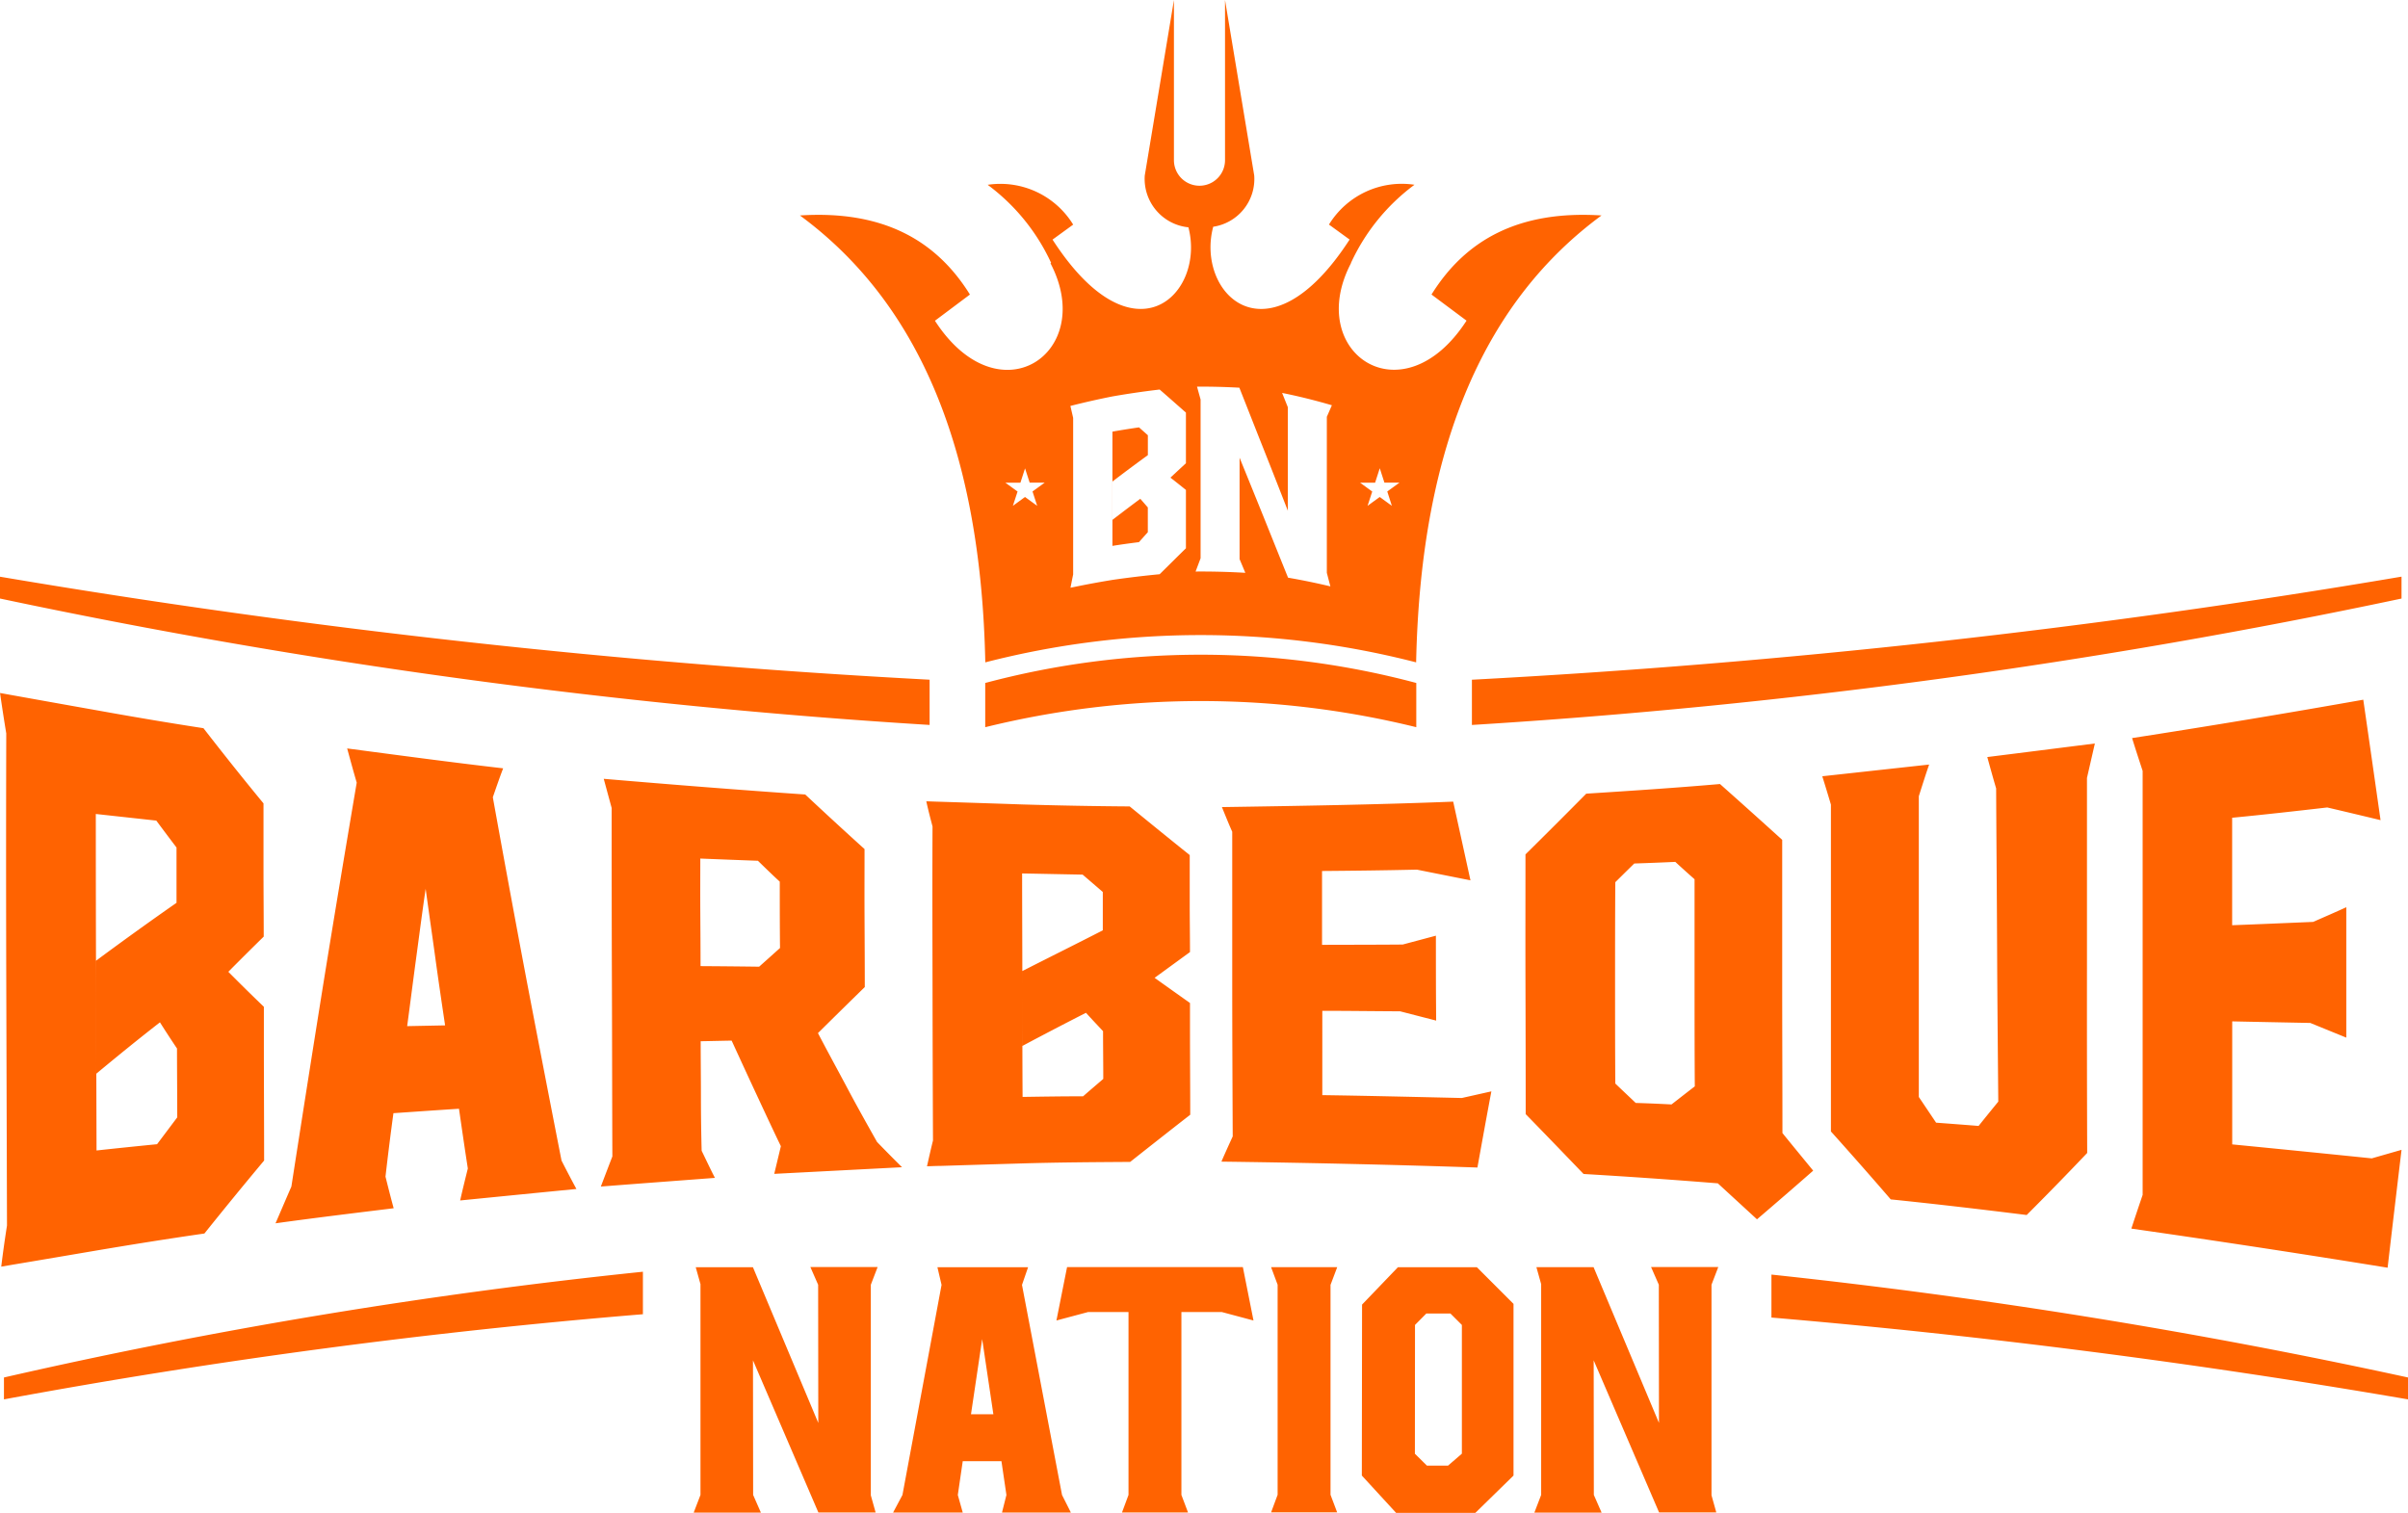
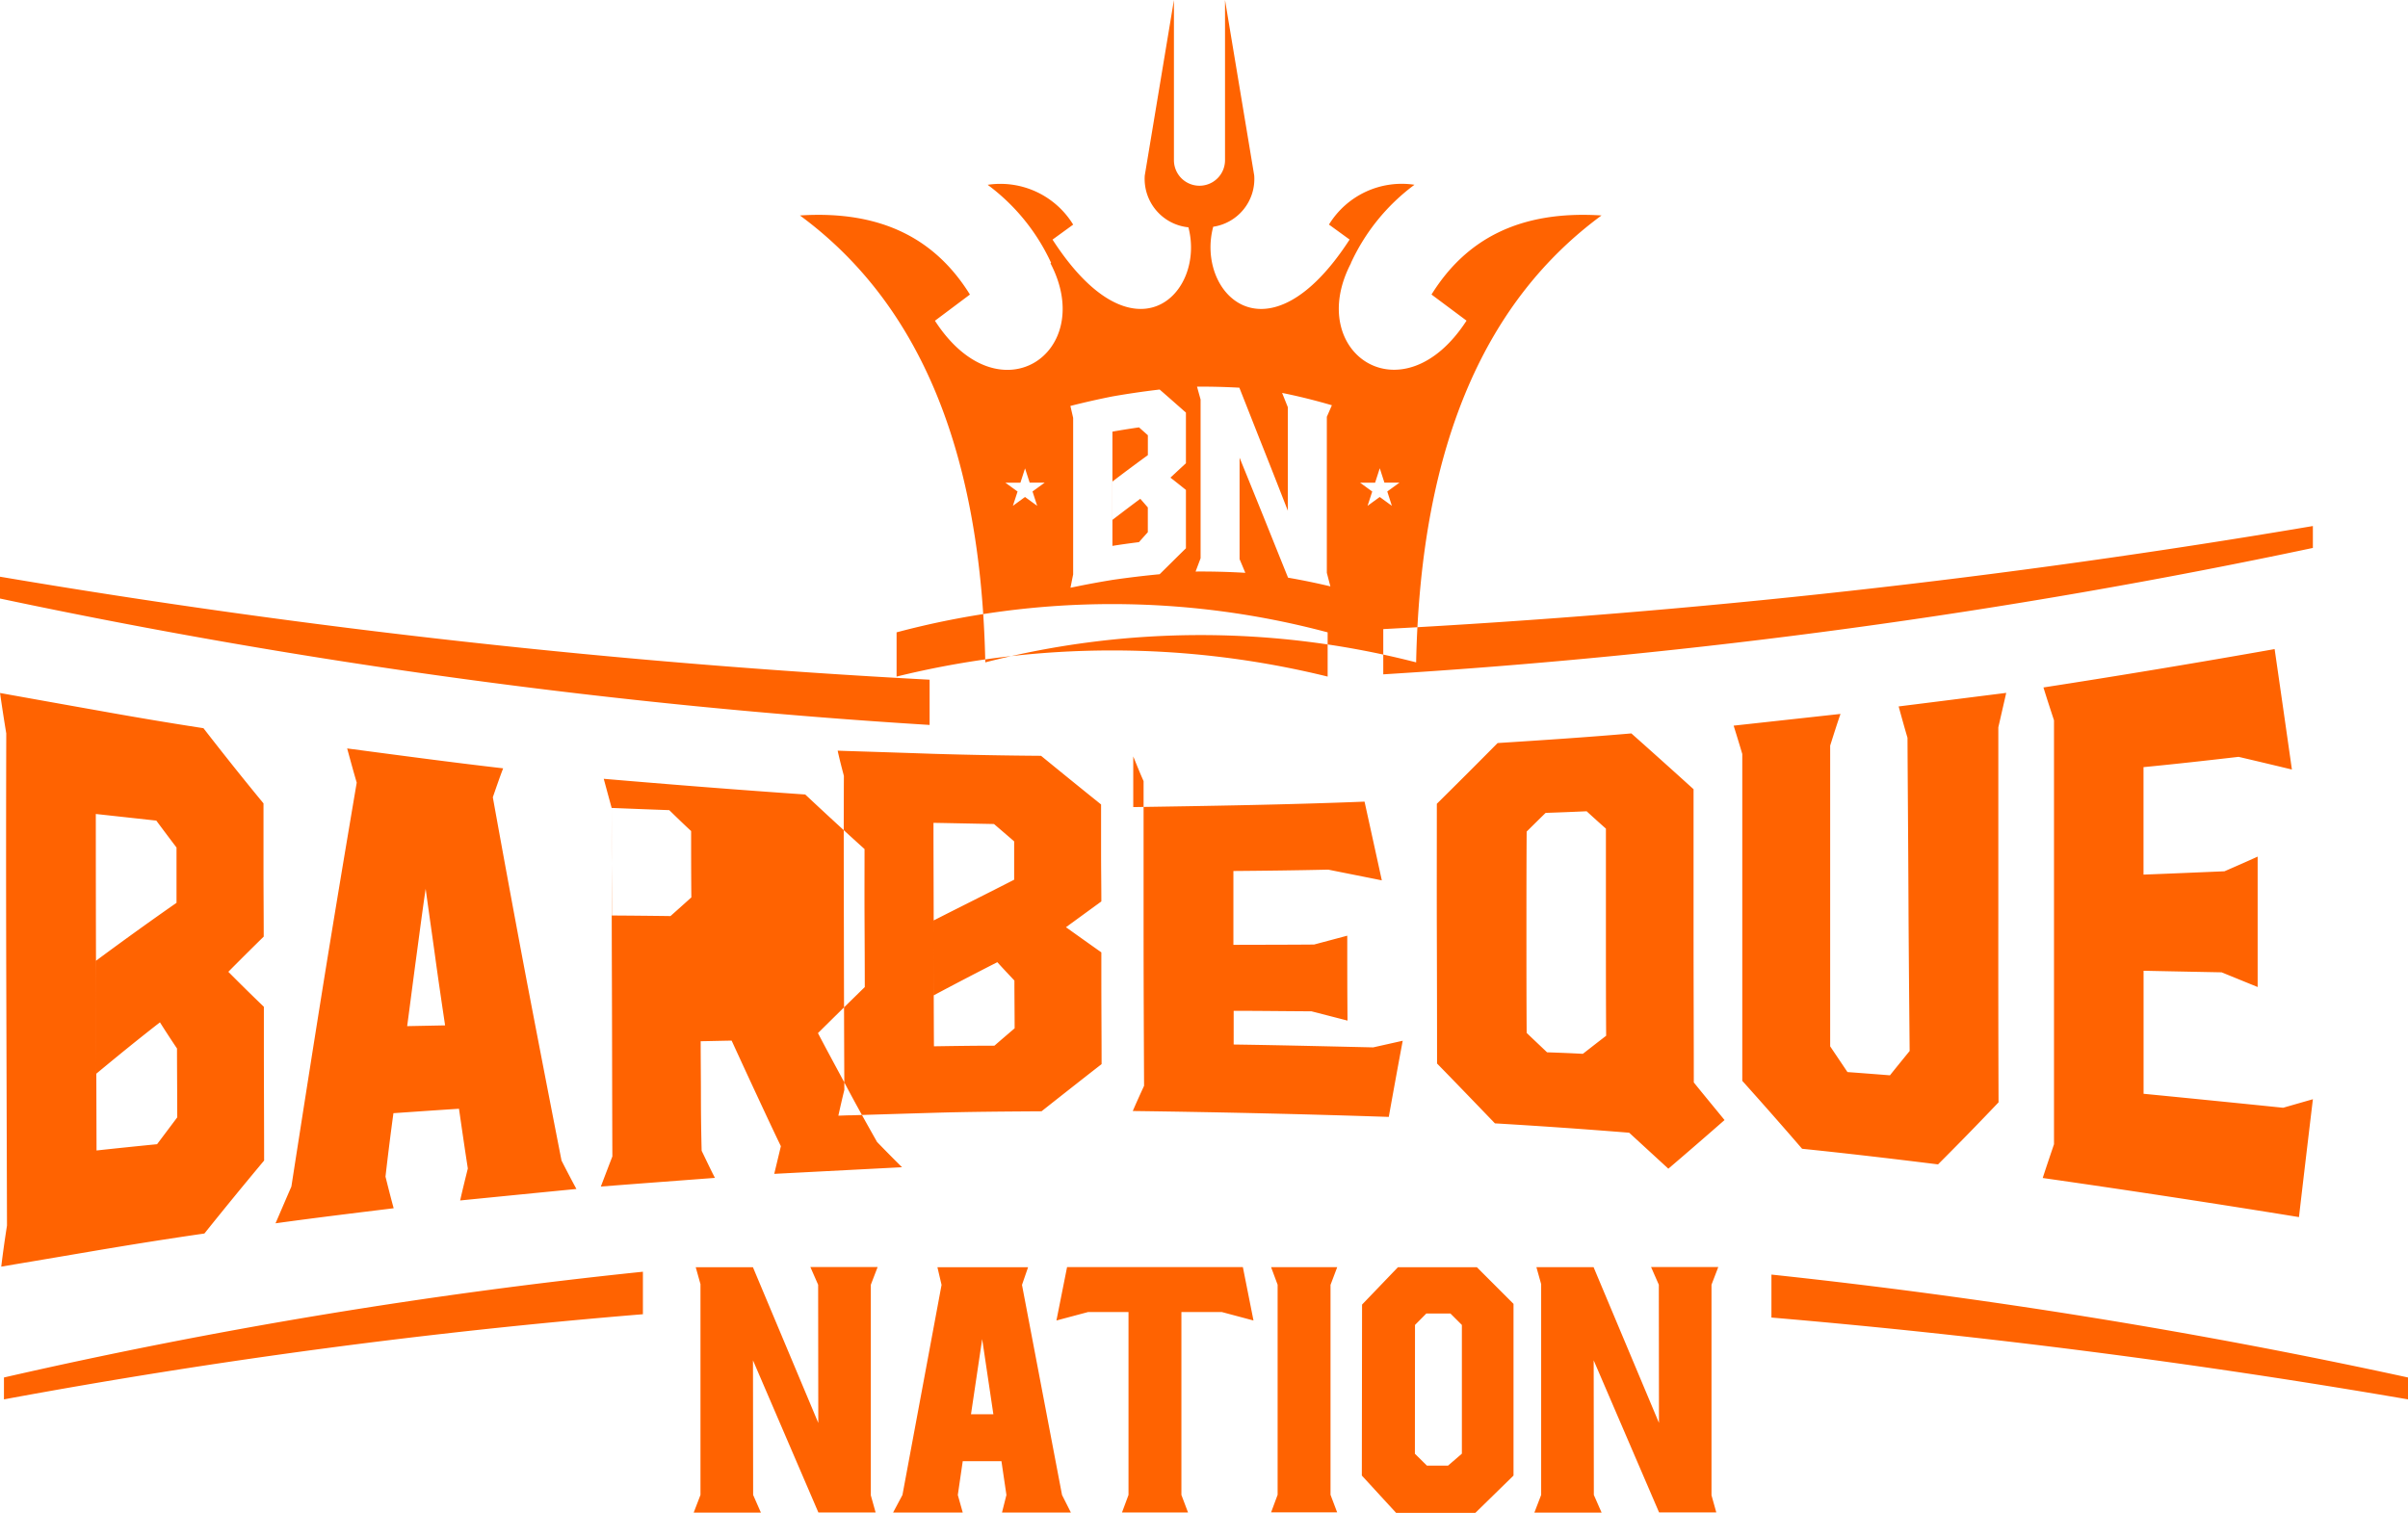
<svg xmlns="http://www.w3.org/2000/svg" width="108.877" height="68.41" viewBox="0 0 108.877 68.41">
-   <path data-name="Path 3645" d="M31.674 58.078l-.217-.775h2.586l2.956 7.043-.007-6.249-.351-.8h3.04l-.307.8v9.522l.217.776h-2.588l-2.957-6.88.007 6.086.351.8h-3.039l.307-.8v-9.523zm23.181-47.824c-.8 2.986 2.447 6.324 6.167.579l-.933-.678a3.86 3.86 0 0 1 3.866-1.8 9.172 9.172 0 0 0-2.876 3.545h.007c-2.113 4.035 2.32 7.084 5.223 2.6l-1.584-1.181c1.549-2.494 3.979-3.816 7.687-3.576-5.1 3.752-8.173 10.127-8.382 20.209a39.064 39.064 0 0 0-19.48 0c-.209-10.082-3.282-16.456-8.381-20.209 3.707-.24 6.137 1.082 7.686 3.576l-1.582 1.185c2.9 4.485 7.337 1.436 5.223-2.6l.031-.015a9.169 9.169 0 0 0-2.87-3.532 3.861 3.861 0 0 1 3.866 1.8l-.933.678c3.7 5.723 6.927 2.425 6.143-.556a2.2 2.2 0 0 1-1.973-2.342L53.079.002v7.242a1.155 1.155 0 0 0 2.31 0V0l1.32 7.935a2.182 2.182 0 0 1-1.859 2.319zM46.347 21.18l-.209.647h-.681l.552.4-.212.647.549-.4.55.4-.211-.649.551-.4h-.68l-.21-.647zm16.037 0l-.209.647h-.68l.55.4-.211.647.55-.4.549.4-.208-.649.552-.4h-.681l-.209-.647zm-8.1-3.121v7.186l-.226.6q1.122-.008 2.249.058l-.26-.619v-4.586q.545 1.339 1.092 2.692c.364.905.73 1.819 1.1 2.733q.956.165 1.914.393c-.055-.205-.108-.409-.161-.613v-7.055l.228-.522q-1.126-.331-2.25-.558l.259.647v4.68c-.366-.938-.732-1.876-1.1-2.8s-.729-1.848-1.092-2.763q-.958-.053-1.914-.048c.053.194.106.386.161.58zm-3.986 1.466v5.16c.4-.064.8-.119 1.2-.169.133-.152.266-.3.4-.449v-1.121l-.34-.391c-.42.313-.839.629-1.258.953v-1.734q.8-.612 1.6-1.192v-.9l-.4-.356c-.4.058-.8.121-1.2.193zm-1.9-1.164l.124.535v7.081c-.042.2-.081.4-.121.6l.266-.054q.817-.167 1.635-.3 1.065-.155 2.131-.256c.4-.394.792-.787 1.188-1.173v-2.64c-.233-.186-.466-.373-.7-.555.233-.219.466-.434.7-.651v-2.29c-.4-.353-.792-.7-1.188-1.043q-1.067.125-2.131.311a36.223 36.223 0 0 0-1.901.43zM.179 63.28a287.8 287.8 0 0 1 28.89-3.85v-1.922A240.343 240.343 0 0 0 .179 62.29v.99zm79.916-3.7q14.39 1.224 28.782 3.7v-.99a269.517 269.517 0 0 0-28.782-4.653v1.946zm-64.4-25.744c.141.519.282 1.038.434 1.554-.5 2.952-1 5.944-1.488 8.966-.492 3.063-.977 6.155-1.466 9.3-.239.55-.478 1.109-.717 1.662 1.781-.247 3.562-.462 5.342-.681-.13-.471-.25-.95-.37-1.429q.164-1.438.359-2.87c.988-.068 1.976-.137 2.964-.2.131.905.26 1.8.4 2.7-.119.483-.24.967-.347 1.447 1.737-.172 3.5-.349 5.256-.519a58.14 58.14 0 0 1-.673-1.285q-.782-3.991-1.564-8.078a953.651 953.651 0 0 1-1.542-8.351c.152-.437.3-.874.467-1.308-2.356-.272-4.712-.59-7.058-.9zm3.551 6.352c.141 1.04.293 2.073.434 3.105s.293 2.054.445 3.075l-1.715.034c.141-1.044.272-2.088.413-3.126s.272-2.063.424-3.088zM0 31.337l.6.108c1.238.222 2.486.446 3.735.667 1.618.292 3.236.567 4.864.817.9 1.16 1.8 2.291 2.715 3.4v3.015c0 1 .01 2.008.01 3.009q-.8.784-1.6 1.592a92.209 92.209 0 0 0 1.607 1.583v1.747c0 1.736.011 3.472.011 5.205q-1.352 1.617-2.7 3.3c-1.63.235-3.247.493-4.865.766-1.248.212-2.5.426-3.735.632l-.586.1c.075-.616.162-1.238.26-1.858L.283 44.295q-.016-5.563 0-11.13c-.1-.607-.195-1.22-.282-1.832zm4.332 5.471q0 3.8.011 7.611t.022 7.606c.912-.1 1.824-.193 2.737-.284l.912-1.214c0-1.035-.011-2.073-.011-3.114a48.932 48.932 0 0 1-.771-1.183c-.966.751-1.922 1.528-2.878 2.323 0-1.7-.011-3.4-.011-5.109q1.824-1.353 3.638-2.618v-2.501q-.456-.6-.913-1.217l-2.736-.3zm23.324-.272q-.179-.655-.358-1.318c3.029.258 6.069.5 9.11.709.89.834 1.781 1.654 2.682 2.468 0 1.041-.005 2.082 0 3.12s.011 2.082.011 3.12q-1.059 1.034-2.117 2.082c.434.835.89 1.662 1.325 2.482s.89 1.631 1.346 2.44c.37.383.749.766 1.129 1.143l-5.777.3.3-1.251c-.38-.786-.748-1.58-1.118-2.374s-.738-1.594-1.108-2.4c-.467.008-.934.02-1.4.028 0 .826.011 1.655.011 2.479s.011 1.649.033 2.474c.2.411.391.82.6 1.226-1.727.131-3.442.258-5.158.392q.26-.685.521-1.362c-.011-2.624-.011-5.251-.021-7.877s-.011-5.253-.011-7.88zm4.008 2.289c0 .811-.005 1.622 0 2.43s.011 1.622.011 2.433c.879.006 1.759.014 2.649.026q.473-.421.944-.845c-.011-1-.011-2-.011-3-.336-.31-.662-.627-.988-.945-.868-.031-1.737-.065-2.606-.1zm10.218-2.59c.2.006.4.015.608.02 1.238.039 2.476.079 3.725.122 1.617.048 3.235.079 4.864.09.9.735 1.8 1.467 2.714 2.2v2.193c0 .729.012 1.464.012 2.192l-1.6 1.166q.8.571 1.6 1.138v1.269c0 1.262.011 2.521.011 3.784-.912.709-1.814 1.421-2.716 2.133-1.629.011-3.245.02-4.864.068q-1.873.055-3.714.113c-.207 0-.413.012-.608.017.087-.389.174-.777.271-1.166q-.016-3.548-.021-7.1c-.005-2.366-.011-4.734 0-7.1-.1-.38-.2-.76-.282-1.143zm4.333 3.26c0 1.684.01 3.375.01 5.056s0 3.371.011 5.052c.912-.014 1.824-.028 2.736-.028.3-.264.609-.525.912-.786 0-.721-.01-1.438-.01-2.159-.26-.278-.521-.553-.772-.831-.966.493-1.922.99-2.877 1.5v-3.388c1.216-.619 2.433-1.223 3.638-1.841v-1.733c-.3-.262-.608-.525-.912-.786-.912-.017-1.824-.037-2.735-.053zm9.033-3c.152.371.3.746.467 1.117v6.887c0 2.295.012 4.592.022 6.89-.174.38-.347.76-.511 1.14 3.855.051 7.721.137 11.575.267.207-1.146.414-2.293.631-3.444l-1.336.3c-2.106-.048-4.213-.1-6.308-.13V45.71c1.172 0 2.345.017 3.518.022l1.63.42c-.012-1.279-.012-2.561-.012-3.84l-1.5.4c-1.216.011-2.432.009-3.648.014v-3.339c1.422-.011 2.855-.029 4.289-.062.8.162 1.608.32 2.422.485q-.39-1.783-.781-3.56c-3.487.139-6.972.193-10.458.247zm13.726 2.139c0 1.957-.006 3.916 0 5.871s.01 3.92.01 5.877c.87.89 1.738 1.793 2.617 2.706q3.03.178 6.07.423l1.771 1.627q1.27-1.085 2.541-2.2c-.468-.573-.934-1.135-1.39-1.7 0-2.209-.011-4.419-.011-6.632v-6.628a375.67 375.67 0 0 0-2.813-2.524c-2.02.175-4.039.308-6.047.436q-1.385 1.4-2.748 2.746zm4.061 1.26c.283-.281.565-.559.858-.846.619-.02 1.238-.045 1.856-.073.284.263.577.525.87.785v4.68c0 1.563 0 3.126.011 4.686-.359.275-.706.548-1.053.817a75.378 75.378 0 0 0-1.619-.068c-.314-.3-.619-.585-.922-.877-.011-1.514-.011-3.034-.011-4.552s0-3.036.011-4.552zm9.36-4.788q.2.638.39 1.279v14.78q1.353 1.506 2.705 3.072c2.041.209 4.094.451 6.146.706q1.367-1.366 2.736-2.806-.015-4.242-.01-8.478v-8.481l.357-1.557c-1.629.205-3.246.411-4.864.613.13.474.261.947.4 1.418.011 2.357.033 4.717.043 7.077s.033 4.725.054 7.086c-.3.369-.6.737-.89 1.1-.641-.051-1.282-.1-1.921-.147l-.782-1.163v-13.6c.152-.477.3-.953.467-1.432l-4.832.53zm14.007-1.73c.152.494.314.987.477 1.486v19.17c-.173.511-.347 1.024-.51 1.526q5.782.826 11.586 1.768.309-2.652.63-5.33l-1.346.386q-3.161-.324-6.31-.632v-5.563c1.174.025 2.347.048 3.529.071l1.629.664v-5.897c-.5.228-1 .446-1.5.664-1.227.051-2.444.105-3.661.15v-4.86c1.434-.138 2.868-.3 4.3-.465q1.2.281 2.41.573-.39-2.744-.781-5.446-5.229.927-10.458 1.736zm12.184-7.3a368.355 368.355 0 0 1-42.034 4.661v2.046a288.782 288.782 0 0 0 42.032-5.716v-.99zm-64.039 4.8v2.008a40.765 40.765 0 0 1 19.49 0v-2a37.8 37.8 0 0 0-19.49 0zM0 26.076v.99a288.782 288.782 0 0 0 42.032 5.716v-2.046A368.345 368.345 0 0 1 0 26.079zm69.685 32l-.217-.775h2.585l2.957 7.043-.007-6.249-.351-.8h3.04l-.307.8v9.522l.217.776h-2.587l-2.957-6.878.007 6.086.351.8h-3.04l.307-.8v-9.523zm-8.1.917l-.01 7.732 1.55 1.688h3.582l1.726-1.688v-7.764l-1.658-1.658h-3.567l-1.624 1.692zm2.394.921l.511-.516h1.091l.517.516v5.821l-.625.541h-.955l-.544-.538.005-5.824zm-3.817-1.819l.3-.794h-2.99l.295.794v9.5l-.295.795h2.987l-.3-.795v-9.5zm-9.137 1.237v8.269l-.295.795h2.987l-.3-.795v-8.269h1.832l1.427.381-.48-2.414h-7.949l-.481 2.414 1.427-.381h1.831zm-8.64-2.029h4.1l-.276.8 1.81 9.5.4.794h-3.114l.2-.794-.225-1.528h-1.75l-.223 1.528.223.794h-3.149l.423-.794 1.768-9.5-.187-.8zm2.024 3.251l-.506 3.4h1.012z" fill="#ff6301" fill-rule="evenodd" />
+   <path data-name="Path 3645" d="M31.674 58.078l-.217-.775h2.586l2.956 7.043-.007-6.249-.351-.8h3.04l-.307.8v9.522l.217.776h-2.588l-2.957-6.88.007 6.086.351.8h-3.039l.307-.8v-9.523zm23.181-47.824c-.8 2.986 2.447 6.324 6.167.579l-.933-.678a3.86 3.86 0 0 1 3.866-1.8 9.172 9.172 0 0 0-2.876 3.545h.007c-2.113 4.035 2.32 7.084 5.223 2.6l-1.584-1.181c1.549-2.494 3.979-3.816 7.687-3.576-5.1 3.752-8.173 10.127-8.382 20.209a39.064 39.064 0 0 0-19.48 0c-.209-10.082-3.282-16.456-8.381-20.209 3.707-.24 6.137 1.082 7.686 3.576l-1.582 1.185c2.9 4.485 7.337 1.436 5.223-2.6l.031-.015a9.169 9.169 0 0 0-2.87-3.532 3.861 3.861 0 0 1 3.866 1.8l-.933.678c3.7 5.723 6.927 2.425 6.143-.556a2.2 2.2 0 0 1-1.973-2.342L53.079.002v7.242a1.155 1.155 0 0 0 2.31 0V0l1.32 7.935a2.182 2.182 0 0 1-1.859 2.319zM46.347 21.18l-.209.647h-.681l.552.4-.212.647.549-.4.55.4-.211-.649.551-.4h-.68l-.21-.647zm16.037 0l-.209.647h-.68l.55.4-.211.647.55-.4.549.4-.208-.649.552-.4h-.681l-.209-.647zm-8.1-3.121v7.186l-.226.6q1.122-.008 2.249.058l-.26-.619v-4.586q.545 1.339 1.092 2.692c.364.905.73 1.819 1.1 2.733q.956.165 1.914.393c-.055-.205-.108-.409-.161-.613v-7.055l.228-.522q-1.126-.331-2.25-.558l.259.647v4.68c-.366-.938-.732-1.876-1.1-2.8s-.729-1.848-1.092-2.763q-.958-.053-1.914-.048c.053.194.106.386.161.58zm-3.986 1.466v5.16c.4-.064.8-.119 1.2-.169.133-.152.266-.3.4-.449v-1.121l-.34-.391c-.42.313-.839.629-1.258.953v-1.734q.8-.612 1.6-1.192v-.9l-.4-.356c-.4.058-.8.121-1.2.193zm-1.9-1.164l.124.535v7.081c-.042.2-.081.4-.121.6l.266-.054q.817-.167 1.635-.3 1.065-.155 2.131-.256c.4-.394.792-.787 1.188-1.173v-2.64c-.233-.186-.466-.373-.7-.555.233-.219.466-.434.7-.651v-2.29c-.4-.353-.792-.7-1.188-1.043q-1.067.125-2.131.311a36.223 36.223 0 0 0-1.901.43zM.179 63.28a287.8 287.8 0 0 1 28.89-3.85v-1.922A240.343 240.343 0 0 0 .179 62.29v.99zm79.916-3.7q14.39 1.224 28.782 3.7v-.99a269.517 269.517 0 0 0-28.782-4.653v1.946zm-64.4-25.744c.141.519.282 1.038.434 1.554-.5 2.952-1 5.944-1.488 8.966-.492 3.063-.977 6.155-1.466 9.3-.239.55-.478 1.109-.717 1.662 1.781-.247 3.562-.462 5.342-.681-.13-.471-.25-.95-.37-1.429q.164-1.438.359-2.87c.988-.068 1.976-.137 2.964-.2.131.905.26 1.8.4 2.7-.119.483-.24.967-.347 1.447 1.737-.172 3.5-.349 5.256-.519a58.14 58.14 0 0 1-.673-1.285q-.782-3.991-1.564-8.078a953.651 953.651 0 0 1-1.542-8.351c.152-.437.3-.874.467-1.308-2.356-.272-4.712-.59-7.058-.9zm3.551 6.352c.141 1.04.293 2.073.434 3.105s.293 2.054.445 3.075l-1.715.034c.141-1.044.272-2.088.413-3.126s.272-2.063.424-3.088zM0 31.337l.6.108c1.238.222 2.486.446 3.735.667 1.618.292 3.236.567 4.864.817.9 1.16 1.8 2.291 2.715 3.4v3.015c0 1 .01 2.008.01 3.009q-.8.784-1.6 1.592a92.209 92.209 0 0 0 1.607 1.583v1.747c0 1.736.011 3.472.011 5.205q-1.352 1.617-2.7 3.3c-1.63.235-3.247.493-4.865.766-1.248.212-2.5.426-3.735.632l-.586.1c.075-.616.162-1.238.26-1.858L.283 44.295q-.016-5.563 0-11.13c-.1-.607-.195-1.22-.282-1.832zm4.332 5.471q0 3.8.011 7.611t.022 7.606c.912-.1 1.824-.193 2.737-.284l.912-1.214c0-1.035-.011-2.073-.011-3.114a48.932 48.932 0 0 1-.771-1.183c-.966.751-1.922 1.528-2.878 2.323 0-1.7-.011-3.4-.011-5.109q1.824-1.353 3.638-2.618v-2.501q-.456-.6-.913-1.217l-2.736-.3zm23.324-.272q-.179-.655-.358-1.318c3.029.258 6.069.5 9.11.709.89.834 1.781 1.654 2.682 2.468 0 1.041-.005 2.082 0 3.12s.011 2.082.011 3.12q-1.059 1.034-2.117 2.082c.434.835.89 1.662 1.325 2.482s.89 1.631 1.346 2.44c.37.383.749.766 1.129 1.143l-5.777.3.3-1.251c-.38-.786-.748-1.58-1.118-2.374s-.738-1.594-1.108-2.4c-.467.008-.934.02-1.4.028 0 .826.011 1.655.011 2.479s.011 1.649.033 2.474c.2.411.391.82.6 1.226-1.727.131-3.442.258-5.158.392q.26-.685.521-1.362c-.011-2.624-.011-5.251-.021-7.877s-.011-5.253-.011-7.88zc0 .811-.005 1.622 0 2.43s.011 1.622.011 2.433c.879.006 1.759.014 2.649.026q.473-.421.944-.845c-.011-1-.011-2-.011-3-.336-.31-.662-.627-.988-.945-.868-.031-1.737-.065-2.606-.1zm10.218-2.59c.2.006.4.015.608.02 1.238.039 2.476.079 3.725.122 1.617.048 3.235.079 4.864.09.9.735 1.8 1.467 2.714 2.2v2.193c0 .729.012 1.464.012 2.192l-1.6 1.166q.8.571 1.6 1.138v1.269c0 1.262.011 2.521.011 3.784-.912.709-1.814 1.421-2.716 2.133-1.629.011-3.245.02-4.864.068q-1.873.055-3.714.113c-.207 0-.413.012-.608.017.087-.389.174-.777.271-1.166q-.016-3.548-.021-7.1c-.005-2.366-.011-4.734 0-7.1-.1-.38-.2-.76-.282-1.143zm4.333 3.26c0 1.684.01 3.375.01 5.056s0 3.371.011 5.052c.912-.014 1.824-.028 2.736-.028.3-.264.609-.525.912-.786 0-.721-.01-1.438-.01-2.159-.26-.278-.521-.553-.772-.831-.966.493-1.922.99-2.877 1.5v-3.388c1.216-.619 2.433-1.223 3.638-1.841v-1.733c-.3-.262-.608-.525-.912-.786-.912-.017-1.824-.037-2.735-.053zm9.033-3c.152.371.3.746.467 1.117v6.887c0 2.295.012 4.592.022 6.89-.174.38-.347.76-.511 1.14 3.855.051 7.721.137 11.575.267.207-1.146.414-2.293.631-3.444l-1.336.3c-2.106-.048-4.213-.1-6.308-.13V45.71c1.172 0 2.345.017 3.518.022l1.63.42c-.012-1.279-.012-2.561-.012-3.84l-1.5.4c-1.216.011-2.432.009-3.648.014v-3.339c1.422-.011 2.855-.029 4.289-.062.8.162 1.608.32 2.422.485q-.39-1.783-.781-3.56c-3.487.139-6.972.193-10.458.247zm13.726 2.139c0 1.957-.006 3.916 0 5.871s.01 3.92.01 5.877c.87.89 1.738 1.793 2.617 2.706q3.03.178 6.07.423l1.771 1.627q1.27-1.085 2.541-2.2c-.468-.573-.934-1.135-1.39-1.7 0-2.209-.011-4.419-.011-6.632v-6.628a375.67 375.67 0 0 0-2.813-2.524c-2.02.175-4.039.308-6.047.436q-1.385 1.4-2.748 2.746zm4.061 1.26c.283-.281.565-.559.858-.846.619-.02 1.238-.045 1.856-.073.284.263.577.525.87.785v4.68c0 1.563 0 3.126.011 4.686-.359.275-.706.548-1.053.817a75.378 75.378 0 0 0-1.619-.068c-.314-.3-.619-.585-.922-.877-.011-1.514-.011-3.034-.011-4.552s0-3.036.011-4.552zm9.36-4.788q.2.638.39 1.279v14.78q1.353 1.506 2.705 3.072c2.041.209 4.094.451 6.146.706q1.367-1.366 2.736-2.806-.015-4.242-.01-8.478v-8.481l.357-1.557c-1.629.205-3.246.411-4.864.613.13.474.261.947.4 1.418.011 2.357.033 4.717.043 7.077s.033 4.725.054 7.086c-.3.369-.6.737-.89 1.1-.641-.051-1.282-.1-1.921-.147l-.782-1.163v-13.6c.152-.477.3-.953.467-1.432l-4.832.53zm14.007-1.73c.152.494.314.987.477 1.486v19.17c-.173.511-.347 1.024-.51 1.526q5.782.826 11.586 1.768.309-2.652.63-5.33l-1.346.386q-3.161-.324-6.31-.632v-5.563c1.174.025 2.347.048 3.529.071l1.629.664v-5.897c-.5.228-1 .446-1.5.664-1.227.051-2.444.105-3.661.15v-4.86c1.434-.138 2.868-.3 4.3-.465q1.2.281 2.41.573-.39-2.744-.781-5.446-5.229.927-10.458 1.736zm12.184-7.3a368.355 368.355 0 0 1-42.034 4.661v2.046a288.782 288.782 0 0 0 42.032-5.716v-.99zm-64.039 4.8v2.008a40.765 40.765 0 0 1 19.49 0v-2a37.8 37.8 0 0 0-19.49 0zM0 26.076v.99a288.782 288.782 0 0 0 42.032 5.716v-2.046A368.345 368.345 0 0 1 0 26.079zm69.685 32l-.217-.775h2.585l2.957 7.043-.007-6.249-.351-.8h3.04l-.307.8v9.522l.217.776h-2.587l-2.957-6.878.007 6.086.351.8h-3.04l.307-.8v-9.523zm-8.1.917l-.01 7.732 1.55 1.688h3.582l1.726-1.688v-7.764l-1.658-1.658h-3.567l-1.624 1.692zm2.394.921l.511-.516h1.091l.517.516v5.821l-.625.541h-.955l-.544-.538.005-5.824zm-3.817-1.819l.3-.794h-2.99l.295.794v9.5l-.295.795h2.987l-.3-.795v-9.5zm-9.137 1.237v8.269l-.295.795h2.987l-.3-.795v-8.269h1.832l1.427.381-.48-2.414h-7.949l-.481 2.414 1.427-.381h1.831zm-8.64-2.029h4.1l-.276.8 1.81 9.5.4.794h-3.114l.2-.794-.225-1.528h-1.75l-.223 1.528.223.794h-3.149l.423-.794 1.768-9.5-.187-.8zm2.024 3.251l-.506 3.4h1.012z" fill="#ff6301" fill-rule="evenodd" />
</svg>